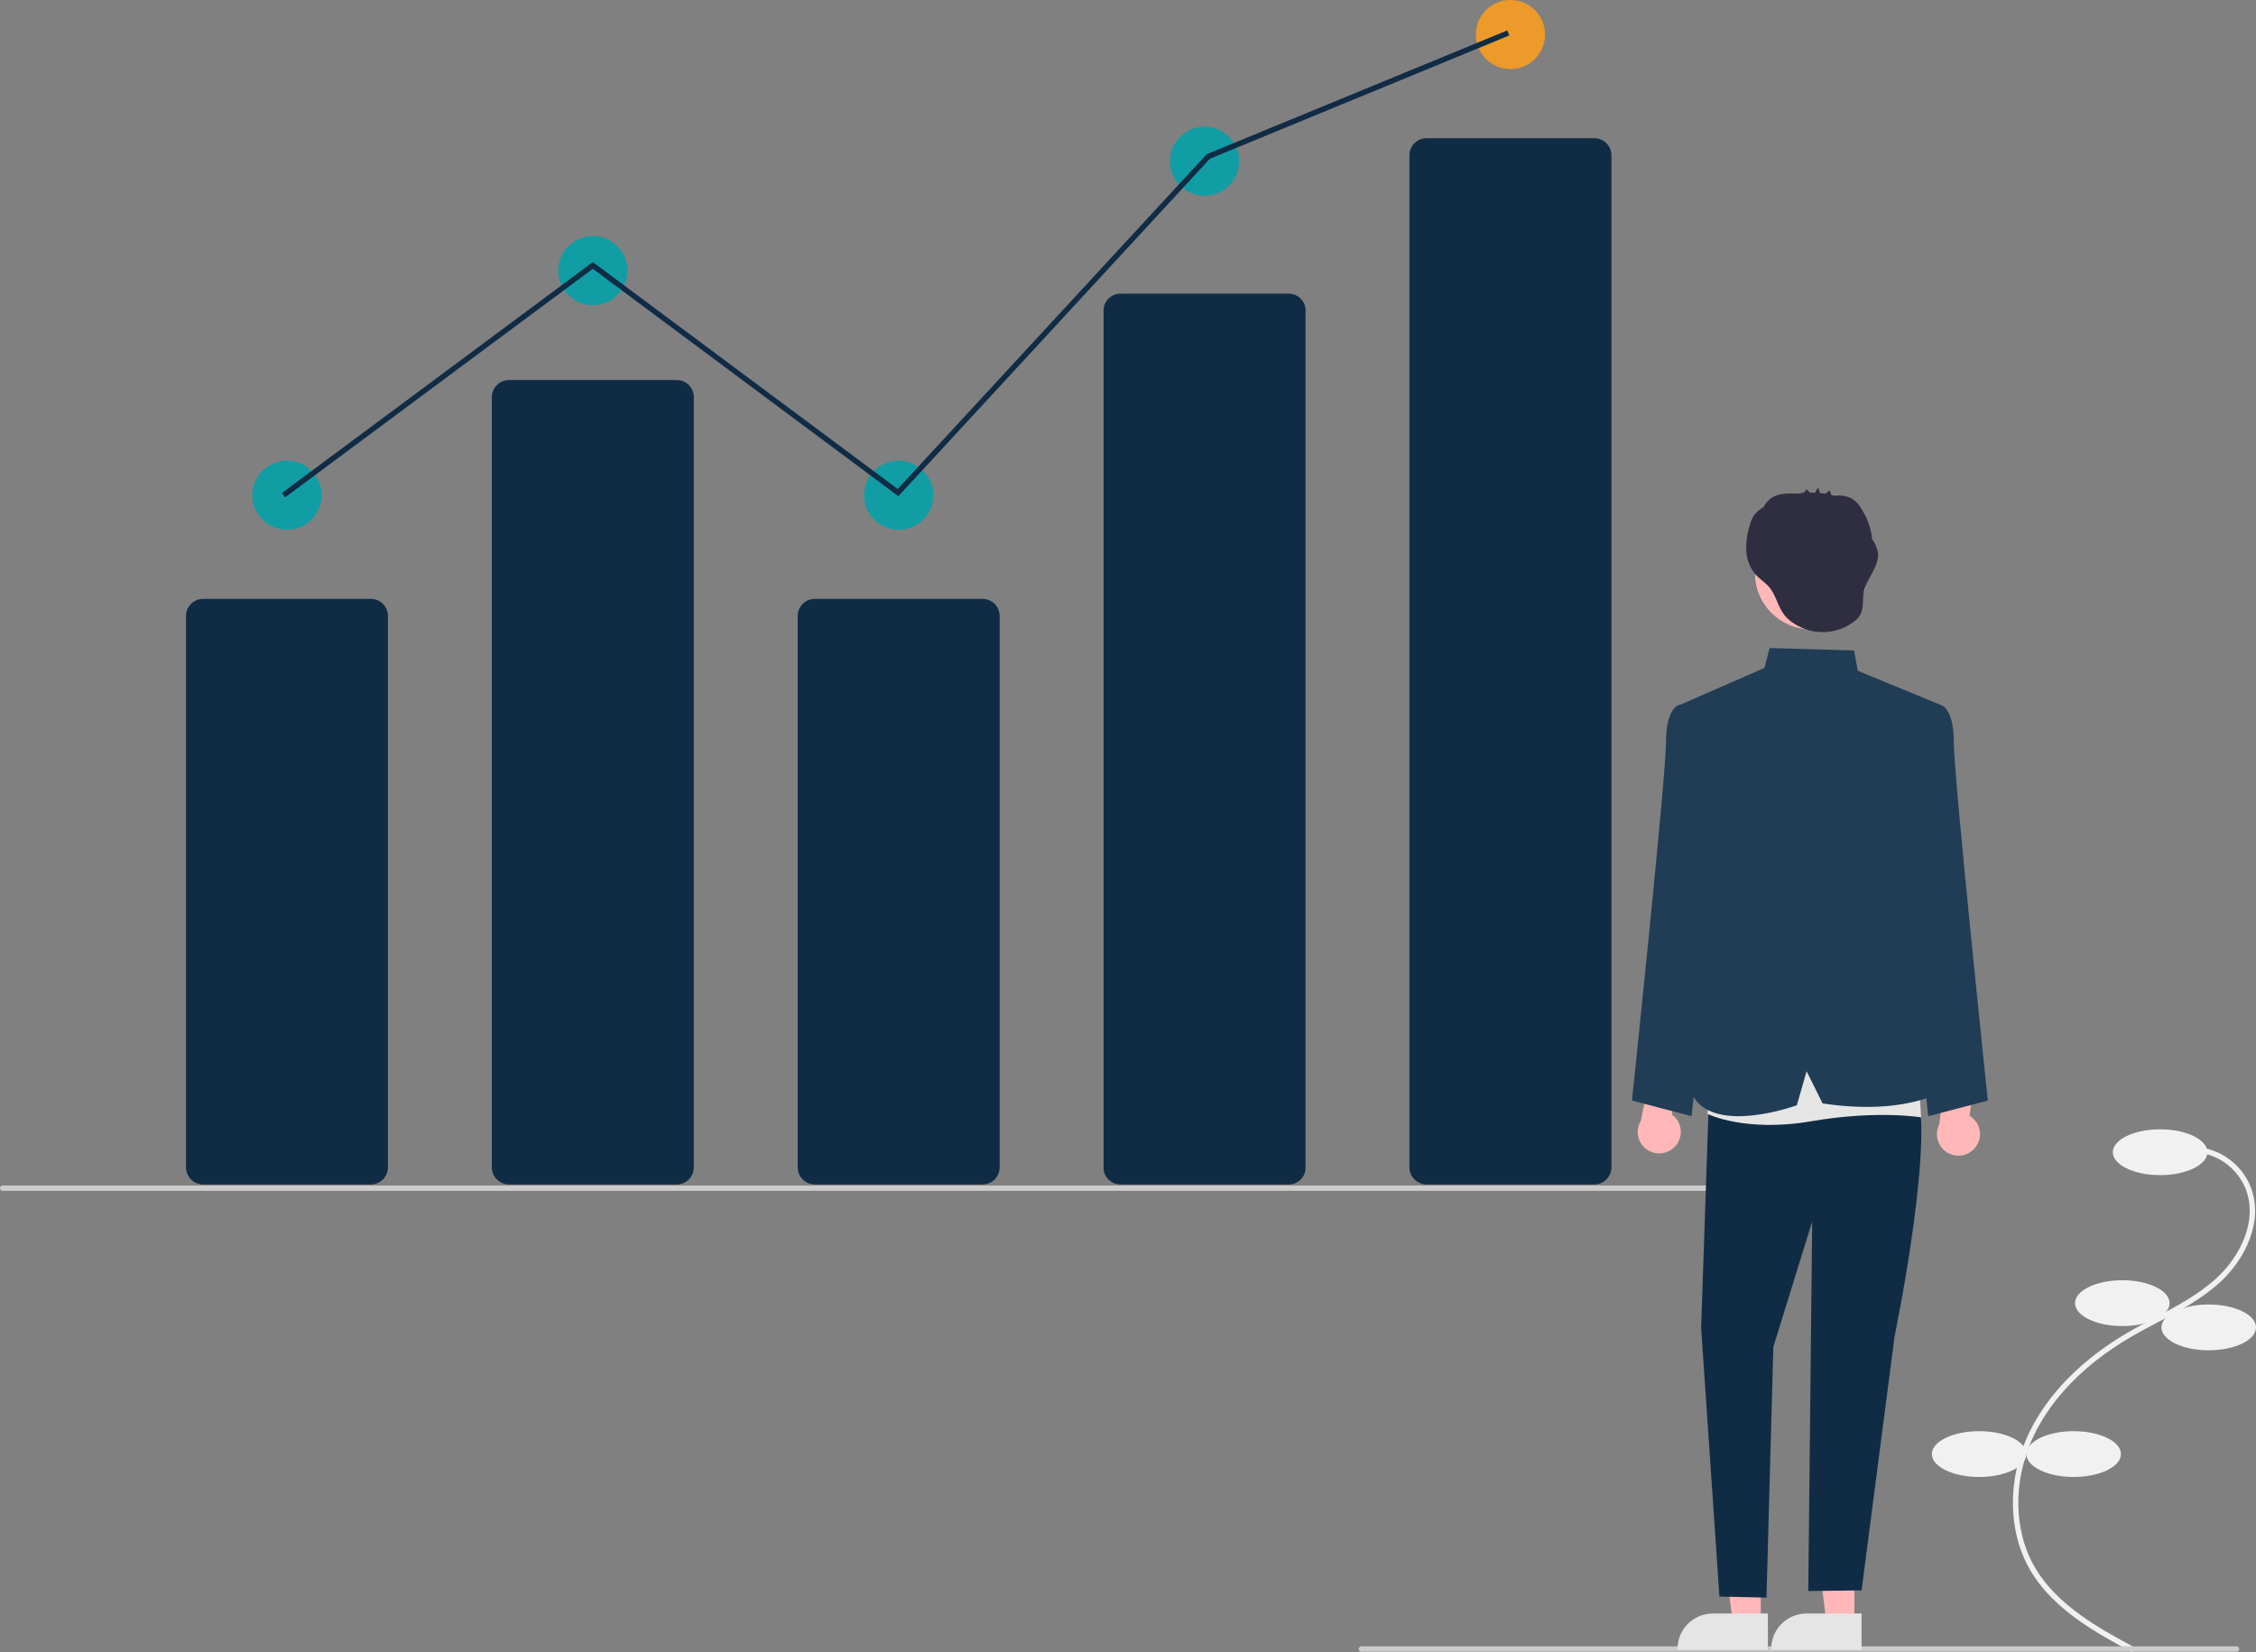
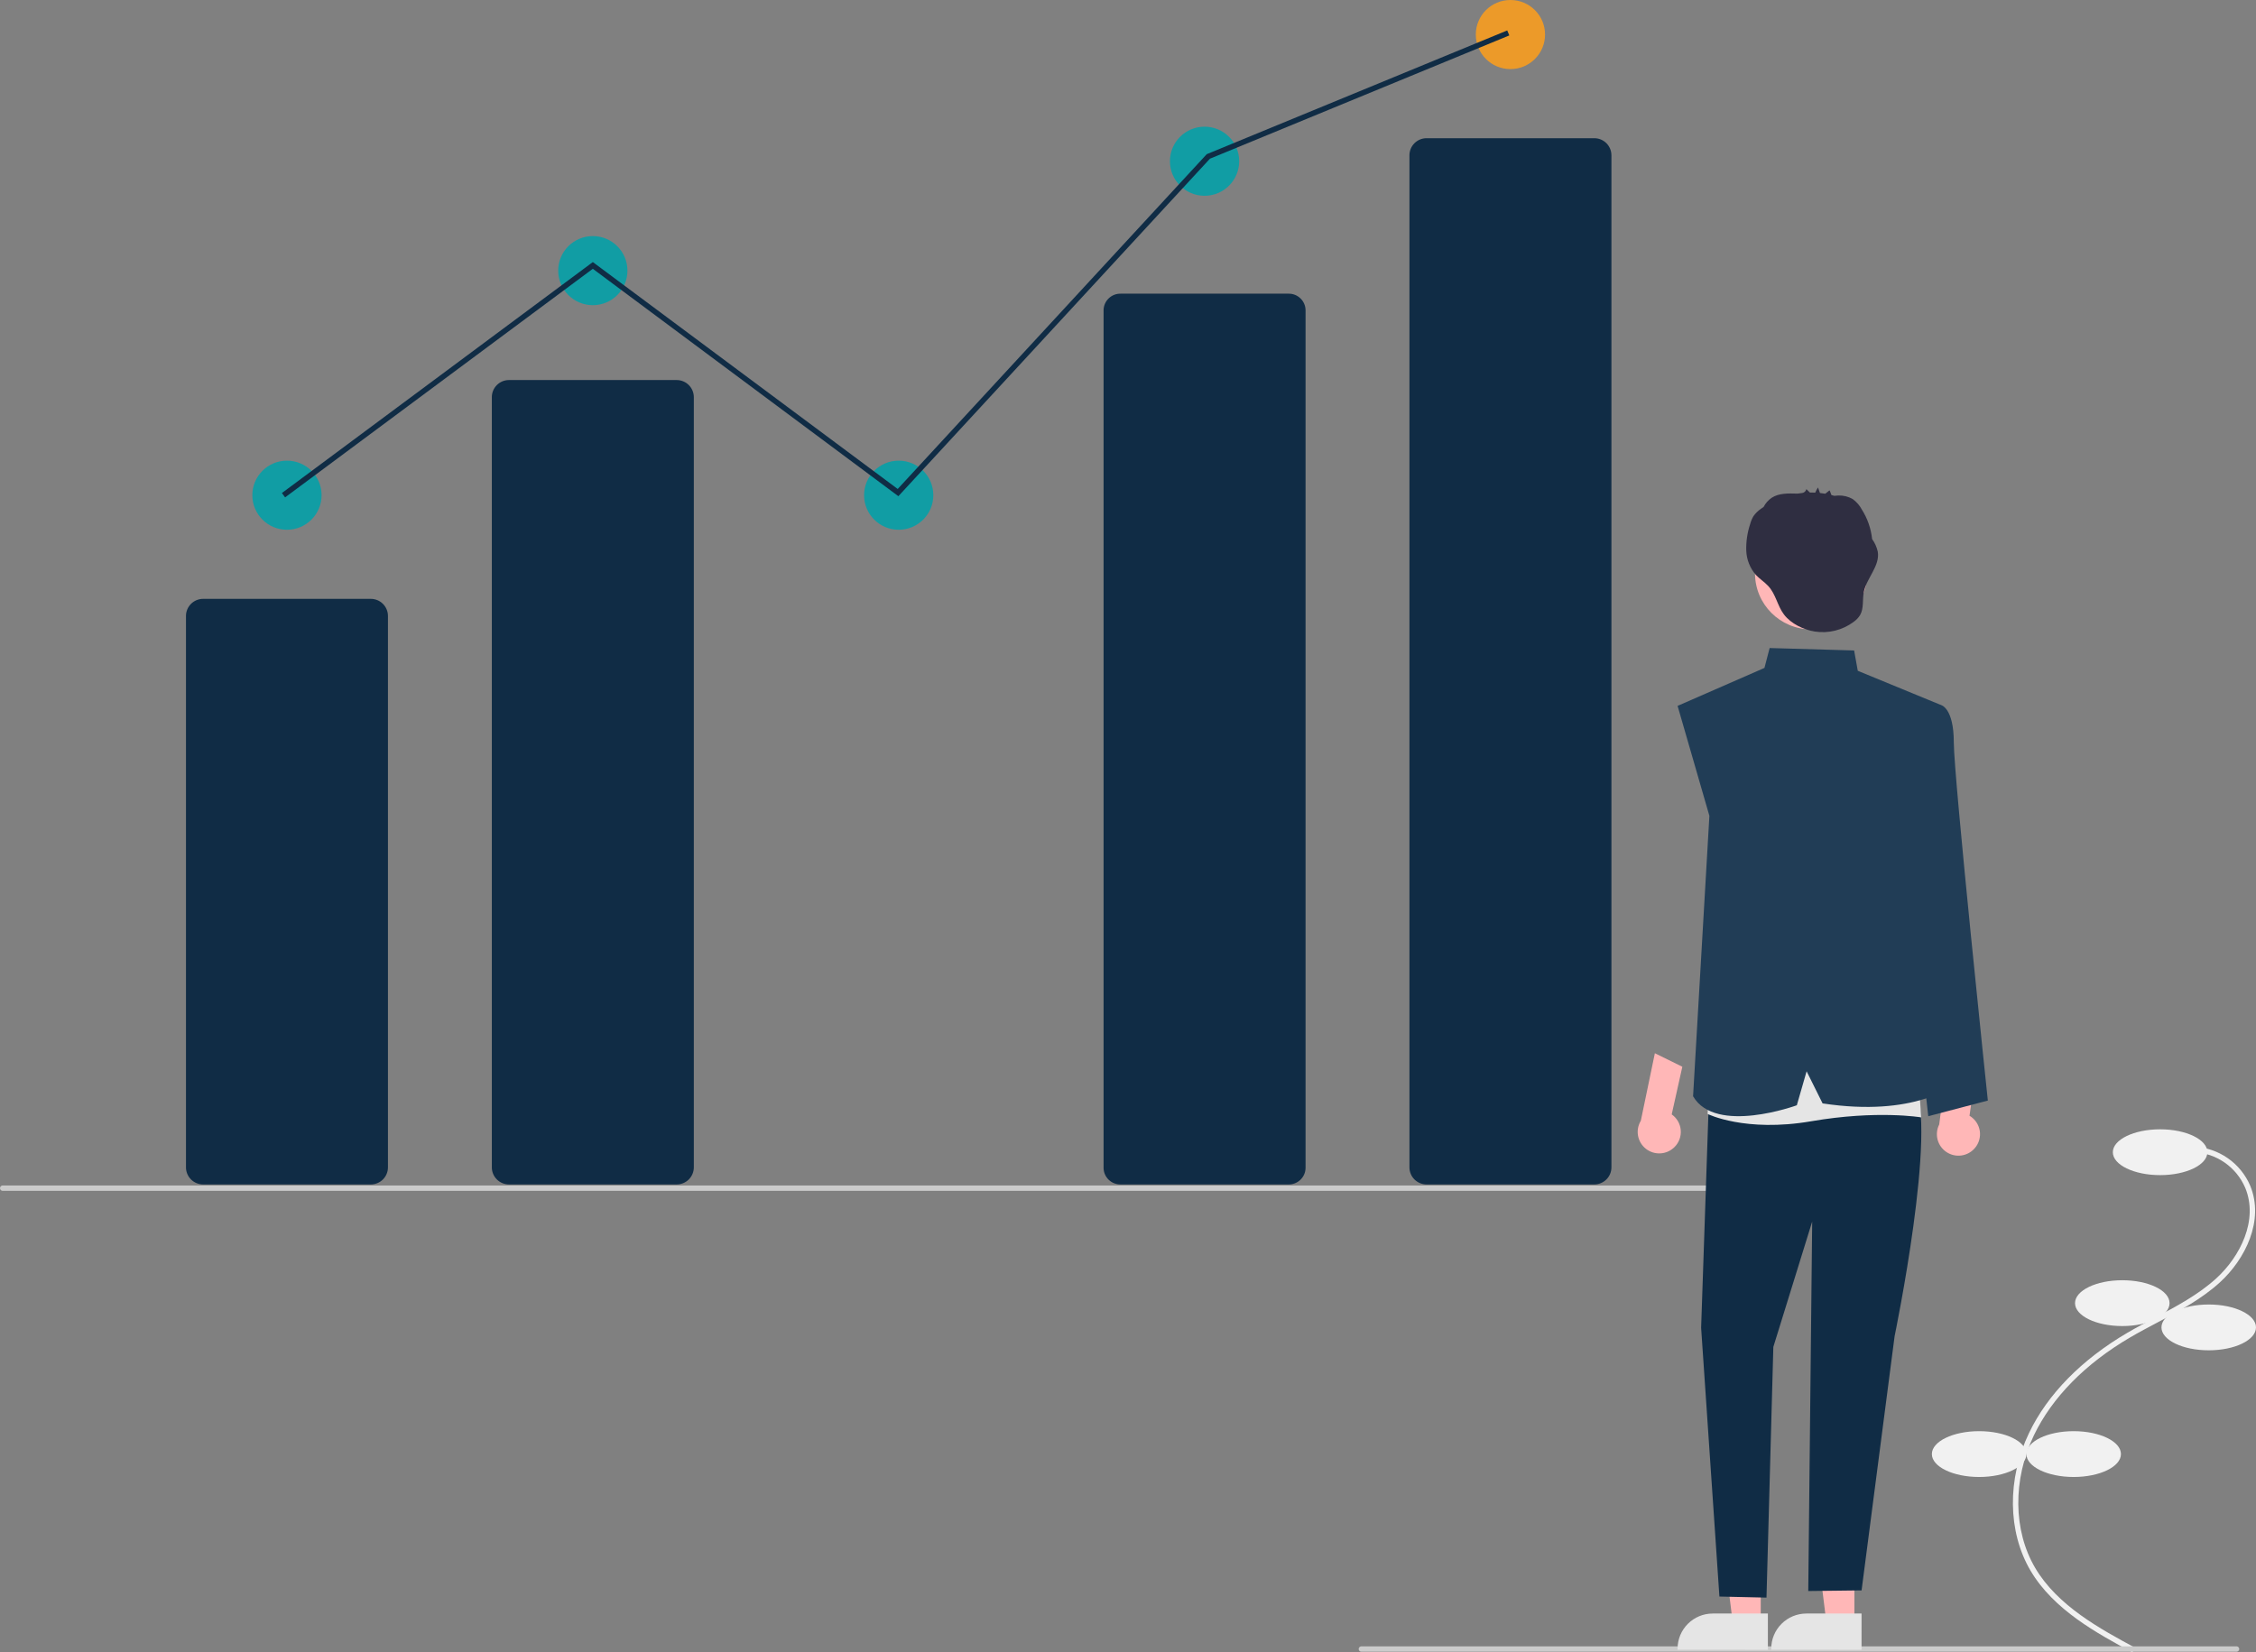
<svg xmlns="http://www.w3.org/2000/svg" width="172" height="126" viewBox="0 0 172 126" fill="none">
  <rect x="0" y="0" width="172" height="126" fill="#808080" stroke="none" />
  <g clip-path="url(#clip0_498_1301)">
    <path d="M162.573 126L162.768 125.639C160.142 124.221 156.873 122.457 155.166 119.562C153.483 116.708 153.445 112.833 155.068 109.449C156.448 106.568 158.984 103.988 162.401 101.986C163.075 101.591 163.783 101.217 164.467 100.855C166.121 99.98 167.831 99.075 169.241 97.792C171.184 96.024 172.653 93.058 171.558 90.416C171.198 89.573 170.608 88.847 169.855 88.321C169.102 87.796 168.217 87.491 167.3 87.443L167.277 87.853C168.117 87.897 168.928 88.176 169.618 88.657C170.307 89.139 170.848 89.803 171.179 90.576C172.196 93.031 170.8 95.817 168.964 97.488C167.592 98.737 165.905 99.629 164.274 100.492C163.586 100.856 162.874 101.232 162.193 101.631C158.704 103.675 156.112 106.317 154.696 109.271C153.015 112.777 153.06 116.8 154.811 119.771C156.577 122.764 159.901 124.558 162.573 126Z" fill="#F1F1F1" />
    <path d="M164.689 89.609C166.679 89.609 168.293 88.827 168.293 87.862C168.293 86.897 166.679 86.115 164.689 86.115C162.698 86.115 161.085 86.897 161.085 87.862C161.085 88.827 162.698 89.609 164.689 89.609Z" fill="#F1F1F1" />
    <path d="M161.806 101.118C163.796 101.118 165.41 100.336 165.41 99.371C165.41 98.406 163.796 97.624 161.806 97.624C159.816 97.624 158.202 98.406 158.202 99.371C158.202 100.336 159.816 101.118 161.806 101.118Z" fill="#F1F1F1" />
    <path d="M168.396 102.967C170.386 102.967 172 102.185 172 101.221C172 100.256 170.386 99.474 168.396 99.474C166.406 99.474 164.792 100.256 164.792 101.221C164.792 102.185 166.406 102.967 168.396 102.967Z" fill="#F1F1F1" />
    <path d="M158.099 112.627C160.089 112.627 161.703 111.844 161.703 110.88C161.703 109.915 160.089 109.133 158.099 109.133C156.109 109.133 154.495 109.915 154.495 110.88C154.495 111.844 156.109 112.627 158.099 112.627Z" fill="#F1F1F1" />
    <path d="M150.892 112.627C152.882 112.627 154.496 111.844 154.496 110.88C154.496 109.915 152.882 109.133 150.892 109.133C148.902 109.133 147.288 109.915 147.288 110.88C147.288 111.844 148.902 112.627 150.892 112.627Z" fill="#F1F1F1" />
    <path d="M28.272 90.32H15.485C15.139 90.32 14.807 90.182 14.562 89.938C14.317 89.693 14.179 89.362 14.179 89.016V46.969C14.179 46.623 14.317 46.292 14.562 46.048C14.807 45.803 15.139 45.666 15.485 45.666H28.272C28.619 45.666 28.951 45.803 29.195 46.048C29.44 46.292 29.578 46.623 29.578 46.969V89.016C29.578 89.362 29.44 89.693 29.195 89.938C28.951 90.182 28.619 90.32 28.272 90.32Z" fill="#102C45" />
    <path d="M51.592 90.32H38.804C38.458 90.32 38.126 90.182 37.881 89.938C37.636 89.693 37.498 89.362 37.498 89.017V30.283C37.498 29.938 37.636 29.607 37.881 29.362C38.126 29.118 38.458 28.98 38.804 28.98H51.592C51.938 28.98 52.27 29.118 52.515 29.362C52.76 29.607 52.897 29.938 52.898 30.283V89.017C52.897 89.362 52.76 89.693 52.515 89.938C52.27 90.182 51.938 90.32 51.592 90.32Z" fill="#102C45" />
-     <path d="M74.911 90.32H62.123C61.777 90.32 61.445 90.182 61.2 89.938C60.956 89.693 60.818 89.362 60.817 89.016V46.969C60.818 46.623 60.956 46.292 61.2 46.048C61.445 45.803 61.777 45.666 62.123 45.666H74.911C75.257 45.666 75.589 45.803 75.834 46.048C76.079 46.292 76.217 46.623 76.217 46.969V89.016C76.217 89.362 76.079 89.693 75.834 89.938C75.589 90.182 75.257 90.32 74.911 90.32Z" fill="#102C45" />
    <path d="M98.231 90.32H85.444C85.105 90.327 84.778 90.2 84.533 89.967C84.288 89.734 84.146 89.413 84.138 89.076V23.638C84.146 23.3 84.288 22.98 84.533 22.747C84.778 22.513 85.105 22.387 85.444 22.394H98.231C98.57 22.387 98.897 22.513 99.142 22.747C99.387 22.98 99.529 23.3 99.537 23.638V89.076C99.529 89.413 99.387 89.734 99.142 89.967C98.897 90.2 98.57 90.327 98.231 90.32Z" fill="#102C45" />
    <path d="M121.551 90.32H108.763C108.417 90.32 108.085 90.182 107.84 89.938C107.595 89.693 107.457 89.362 107.457 89.016V11.841C107.457 11.496 107.595 11.165 107.84 10.92C108.085 10.676 108.417 10.539 108.763 10.538H121.551C121.897 10.539 122.229 10.676 122.474 10.92C122.719 11.165 122.856 11.496 122.857 11.841V89.016C122.856 89.362 122.719 89.693 122.474 89.938C122.229 90.182 121.897 90.32 121.551 90.32Z" fill="#102C45" />
    <path d="M21.878 40.396C23.336 40.396 24.518 39.217 24.518 37.762C24.518 36.307 23.336 35.127 21.878 35.127C20.42 35.127 19.238 36.307 19.238 37.762C19.238 39.217 20.42 40.396 21.878 40.396Z" fill="#119DA4" />
    <path d="M45.198 23.272C46.656 23.272 47.837 22.092 47.837 20.637C47.837 19.182 46.656 18.003 45.198 18.003C43.74 18.003 42.558 19.182 42.558 20.637C42.558 22.092 43.74 23.272 45.198 23.272Z" fill="#119DA4" />
    <path d="M68.518 40.396C69.976 40.396 71.158 39.217 71.158 37.762C71.158 36.307 69.976 35.127 68.518 35.127C67.06 35.127 65.878 36.307 65.878 37.762C65.878 39.217 67.06 40.396 68.518 40.396Z" fill="#119DA4" />
    <path d="M91.837 14.929C93.295 14.929 94.477 13.75 94.477 12.295C94.477 10.84 93.295 9.66 91.837 9.66C90.379 9.66 89.197 10.84 89.197 12.295C89.197 13.75 90.379 14.929 91.837 14.929Z" fill="#119DA4" />
    <path d="M115.157 5.269C116.615 5.269 117.797 4.09 117.797 2.635C117.797 1.18 116.615 0 115.157 0C113.699 0 112.517 1.18 112.517 2.635C112.517 4.09 113.699 5.269 115.157 5.269Z" fill="#EC9A29" />
    <path d="M136.535 90.809H0.206C0.151 90.809 0.099 90.787 0.06 90.749C0.022 90.71 0 90.658 0 90.604C0 90.549 0.022 90.497 0.06 90.458C0.099 90.42 0.151 90.398 0.206 90.398H136.535C136.59 90.398 136.642 90.42 136.681 90.458C136.719 90.497 136.741 90.549 136.741 90.604C136.741 90.658 136.719 90.71 136.681 90.749C136.642 90.787 136.59 90.809 136.535 90.809Z" fill="#CBCBCB" />
    <path d="M170.515 125.952H103.792C103.737 125.952 103.685 125.93 103.646 125.892C103.608 125.853 103.586 125.801 103.586 125.746C103.586 125.692 103.608 125.64 103.646 125.601C103.685 125.563 103.737 125.541 103.792 125.541H170.515C170.57 125.541 170.622 125.563 170.661 125.601C170.699 125.64 170.721 125.692 170.721 125.746C170.721 125.801 170.699 125.853 170.661 125.892C170.622 125.93 170.57 125.952 170.515 125.952Z" fill="#CBCBCB" />
    <path d="M127.666 87.469C127.836 87.301 127.966 87.098 128.048 86.874C128.13 86.651 128.162 86.412 128.142 86.174C128.122 85.937 128.05 85.707 127.931 85.5C127.812 85.294 127.649 85.116 127.453 84.979L128.263 81.344L126.169 80.314L125.098 85.464C124.889 85.806 124.814 86.214 124.886 86.608C124.958 87.003 125.173 87.358 125.49 87.605C125.806 87.852 126.203 87.975 126.604 87.95C127.005 87.924 127.383 87.753 127.666 87.469Z" fill="#FFB7B7" />
    <path d="M150.564 87.549C150.72 87.368 150.834 87.156 150.898 86.926C150.963 86.697 150.977 86.456 150.938 86.221C150.899 85.986 150.809 85.762 150.675 85.565C150.54 85.369 150.364 85.204 150.158 85.082L150.684 81.395L148.516 80.53L147.848 85.748C147.666 86.106 147.623 86.517 147.725 86.905C147.828 87.293 148.069 87.63 148.404 87.852C148.739 88.074 149.144 88.166 149.542 88.11C149.94 88.054 150.303 87.854 150.564 87.549Z" fill="#FFB7B7" />
    <path d="M134.242 123.735L132.106 123.735L131.091 115.516L134.242 115.517L134.242 123.735Z" fill="#FFB7B7" />
    <path d="M134.786 125.801L127.901 125.8V125.713C127.901 125.004 128.184 124.324 128.686 123.823C129.189 123.321 129.87 123.039 130.581 123.039L134.786 123.039L134.786 125.801Z" fill="#E5E5E5" />
    <path d="M141.382 123.735L139.247 123.735L138.231 115.516L141.383 115.517L141.382 123.735Z" fill="#FFB7B7" />
    <path d="M141.926 125.801L135.042 125.8V125.713C135.042 125.004 135.324 124.324 135.827 123.823C136.329 123.321 137.011 123.039 137.722 123.039L141.927 123.039L141.926 125.801Z" fill="#E5E5E5" />
    <path d="M145.68 54.591L147.983 53.761C147.983 53.761 148.96 53.969 148.96 56.613C148.96 59.258 151.555 83.922 151.555 83.922L147.013 85.116L144.446 61.715L145.68 54.591Z" fill="#213D56" />
-     <path d="M130.297 54.591L127.994 53.761C127.994 53.761 127.017 53.969 127.017 56.613C127.017 59.258 124.422 83.922 124.422 83.922L128.964 85.116L131.531 61.715L130.297 54.591Z" fill="#213D56" />
    <path d="M130.326 82.721L129.696 101.248L131.09 121.743L134.679 121.825L135.202 102.708L138.163 93.149L137.864 121.323L141.929 121.274L144.447 101.891C144.447 101.891 147.771 85.849 145.928 82.721L137.436 79.903L130.326 82.721Z" fill="#102C45" />
    <path d="M130.395 80.488L130.19 84.945C130.19 84.945 133.055 86.368 138.091 85.501C143.127 84.635 146.474 85.206 146.474 85.206L146.087 79.524L130.395 80.488Z" fill="#E5E5E5" />
    <path d="M127.902 53.827L134.524 50.932L134.919 49.415L141.36 49.601L141.639 51.151L147.983 53.761L145.188 63.461L145.475 70.285L148.96 82.721C148.96 82.721 146.02 85.213 138.957 84.14L137.738 81.69L136.992 84.281C136.992 84.281 130.798 86.555 129.082 83.595L130.326 62.212L127.902 53.827Z" fill="#213D56" />
    <path d="M138.081 47.99C140.444 47.99 142.359 46.079 142.359 43.722C142.359 41.364 140.444 39.453 138.081 39.453C135.719 39.453 133.804 41.364 133.804 43.722C133.804 46.079 135.719 47.99 138.081 47.99Z" fill="#FFB7B7" />
    <path d="M143.164 42.068C143.087 41.72 142.94 41.392 142.731 41.104C142.648 40.306 142.382 39.539 141.952 38.861C141.784 38.543 141.545 38.268 141.254 38.057C140.921 37.866 140.541 37.771 140.156 37.784C140.087 37.783 139.961 37.804 139.848 37.809C139.776 37.787 139.703 37.767 139.63 37.748C139.588 37.653 139.503 37.377 139.479 37.396L139.161 37.649C139.026 37.625 138.891 37.607 138.755 37.593C138.705 37.452 138.656 37.311 138.606 37.17C138.526 37.296 138.456 37.428 138.396 37.565C138.26 37.558 138.125 37.556 137.99 37.558L137.719 37.298C137.703 37.371 137.666 37.437 137.613 37.489C137.56 37.541 137.493 37.576 137.42 37.59C137.295 37.603 137.171 37.62 137.048 37.64C137.038 37.64 137.027 37.64 137.017 37.639C136.351 37.623 135.633 37.593 135.075 37.958C134.814 38.137 134.602 38.378 134.457 38.659C134.389 38.705 134.32 38.751 134.254 38.8C134.03 38.952 133.836 39.144 133.682 39.366C133.57 39.557 133.484 39.764 133.429 39.978C133.216 40.624 133.117 41.303 133.137 41.983C133.16 42.667 133.419 43.323 133.87 43.839C134.156 44.146 134.52 44.373 134.806 44.679C135.396 45.31 135.506 46.189 136.011 46.857C136.544 47.563 137.518 48.027 138.373 48.16C138.888 48.237 139.412 48.213 139.916 48.087C140.421 47.962 140.896 47.738 141.313 47.428C141.514 47.289 141.684 47.111 141.814 46.905C142.111 46.392 141.985 45.748 142.095 45.167C142.302 44.077 143.344 43.162 143.164 42.068Z" fill="#2F2E41" />
    <path d="M21.737 37.927L21.491 37.597L45.198 19.984L68.442 37.286L92.004 11.756L92.046 11.739L114.913 2.321L115.071 2.701L92.246 12.102L68.493 37.837L45.197 20.497L21.737 37.927Z" fill="#102C45" />
  </g>
  <defs>
    <clipPath id="clip0_498_1301">
      <rect width="172" height="126" fill="white" />
    </clipPath>
  </defs>
</svg>